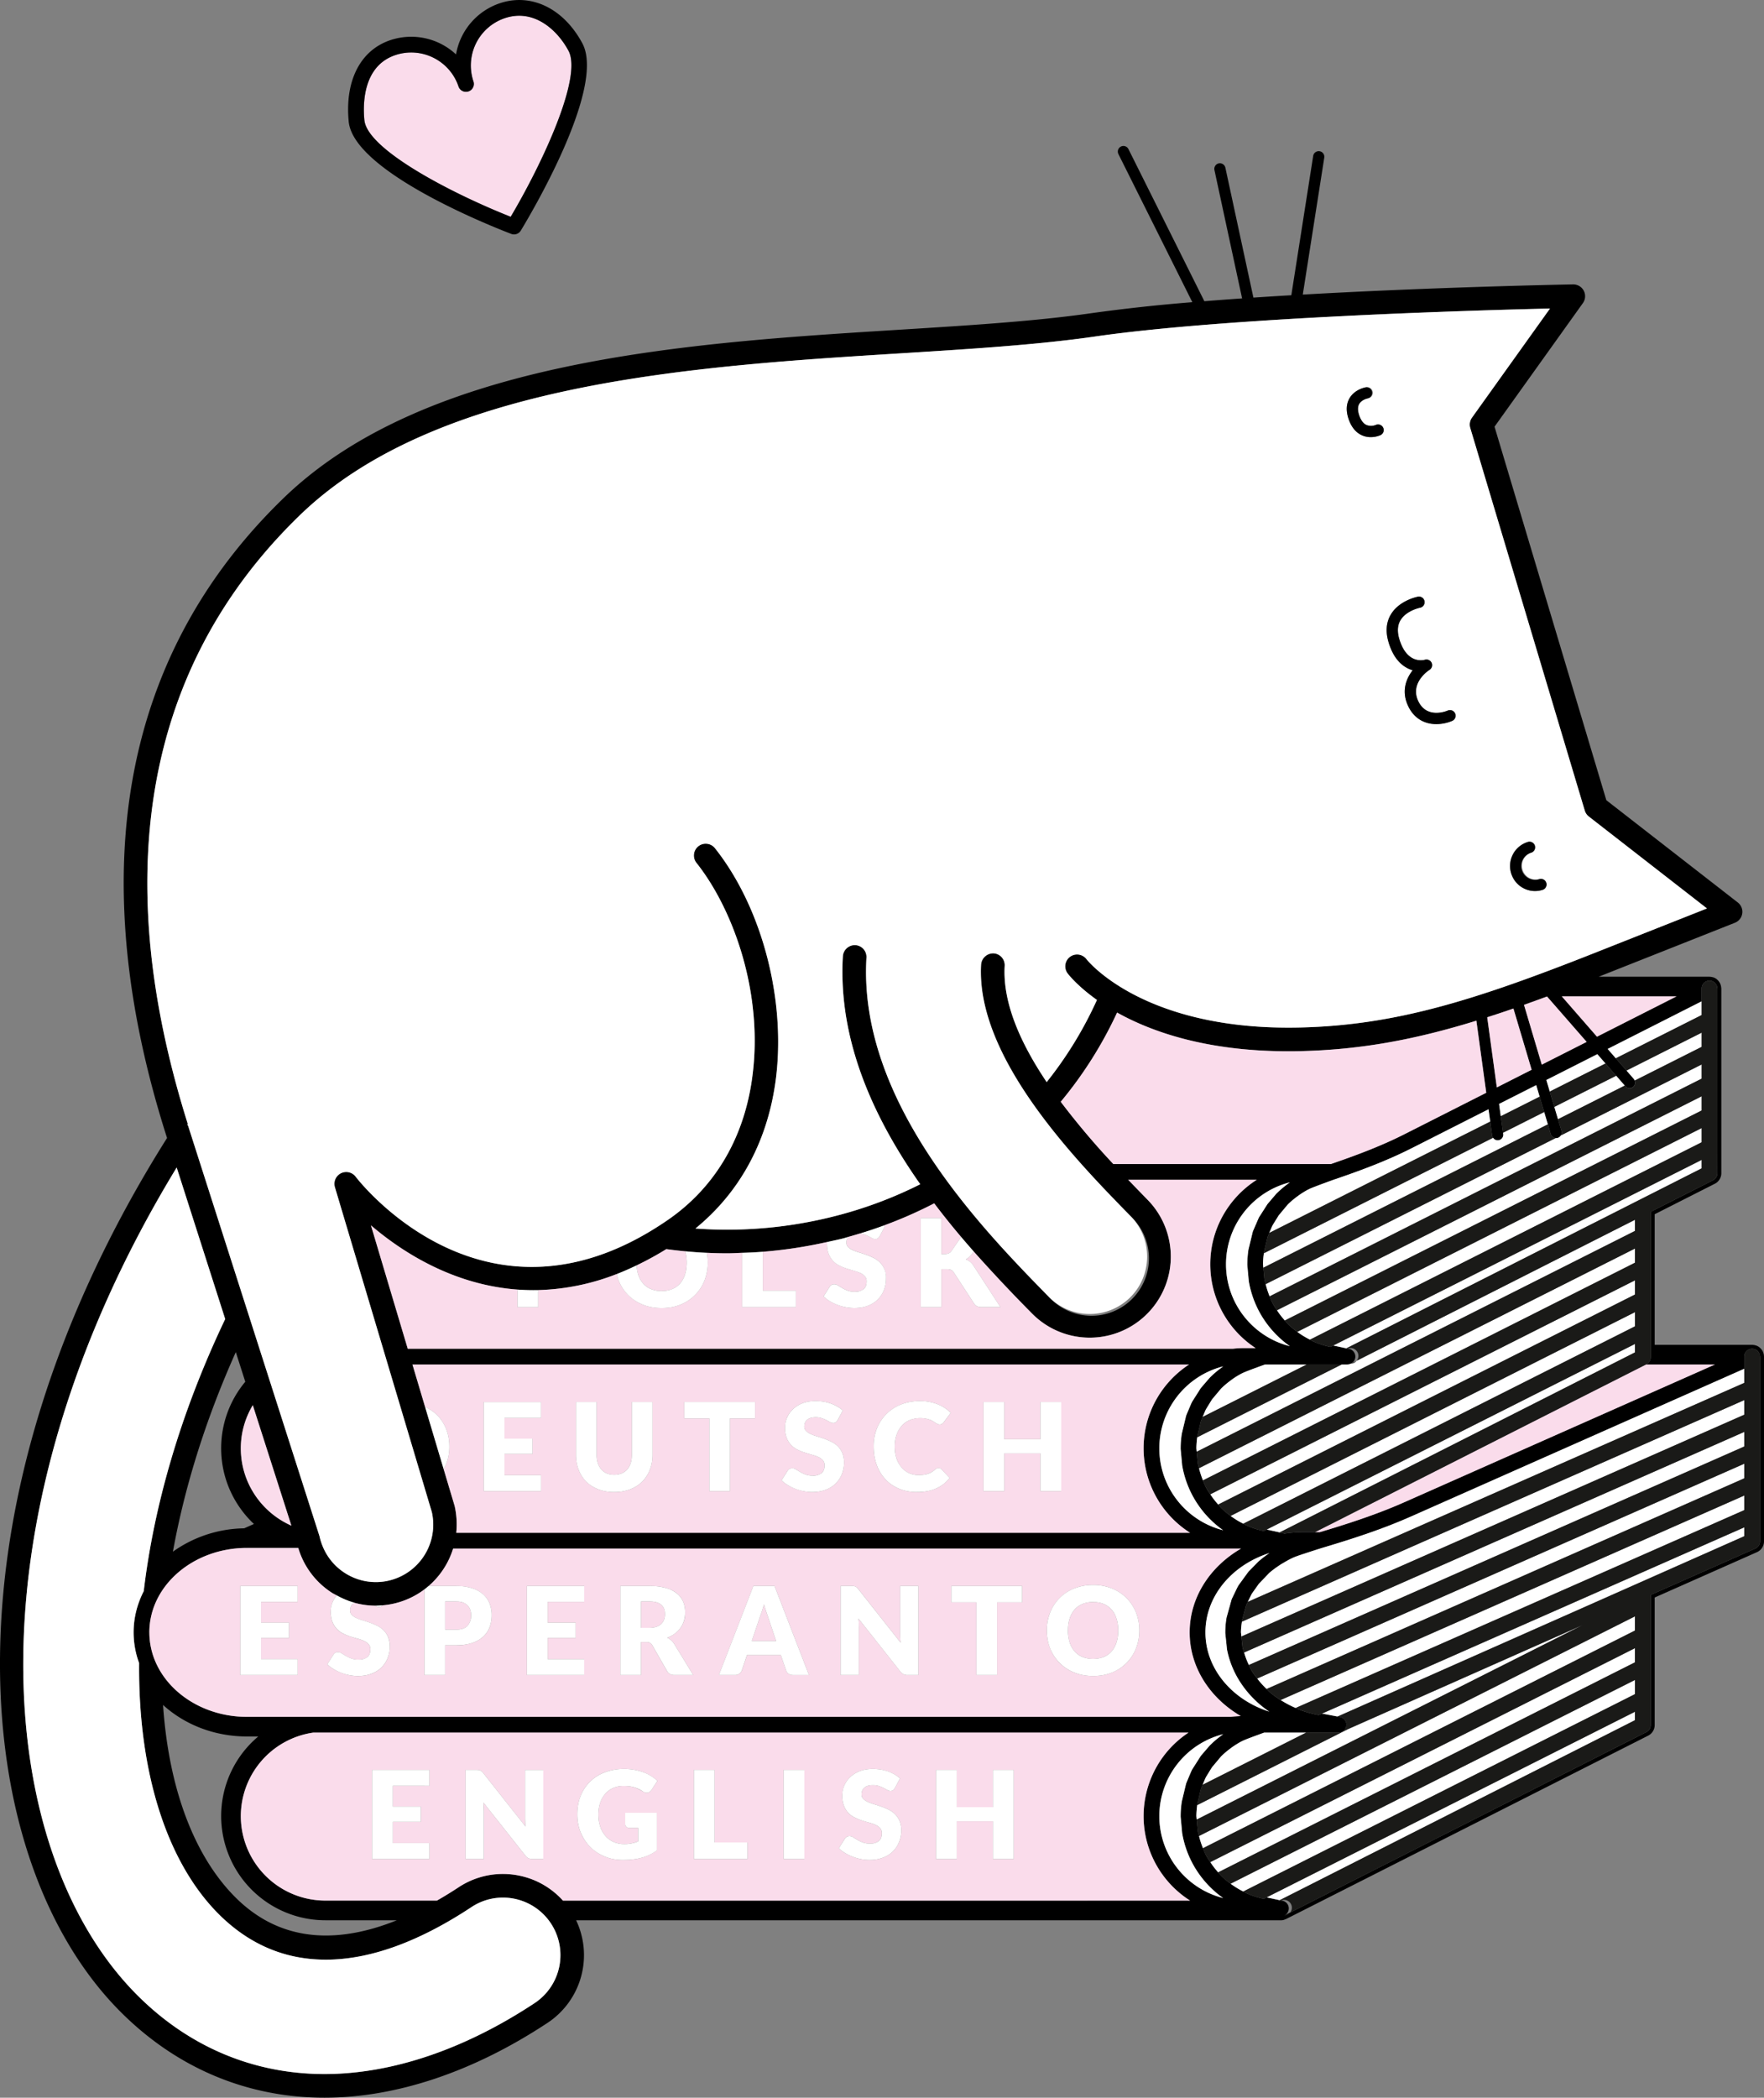
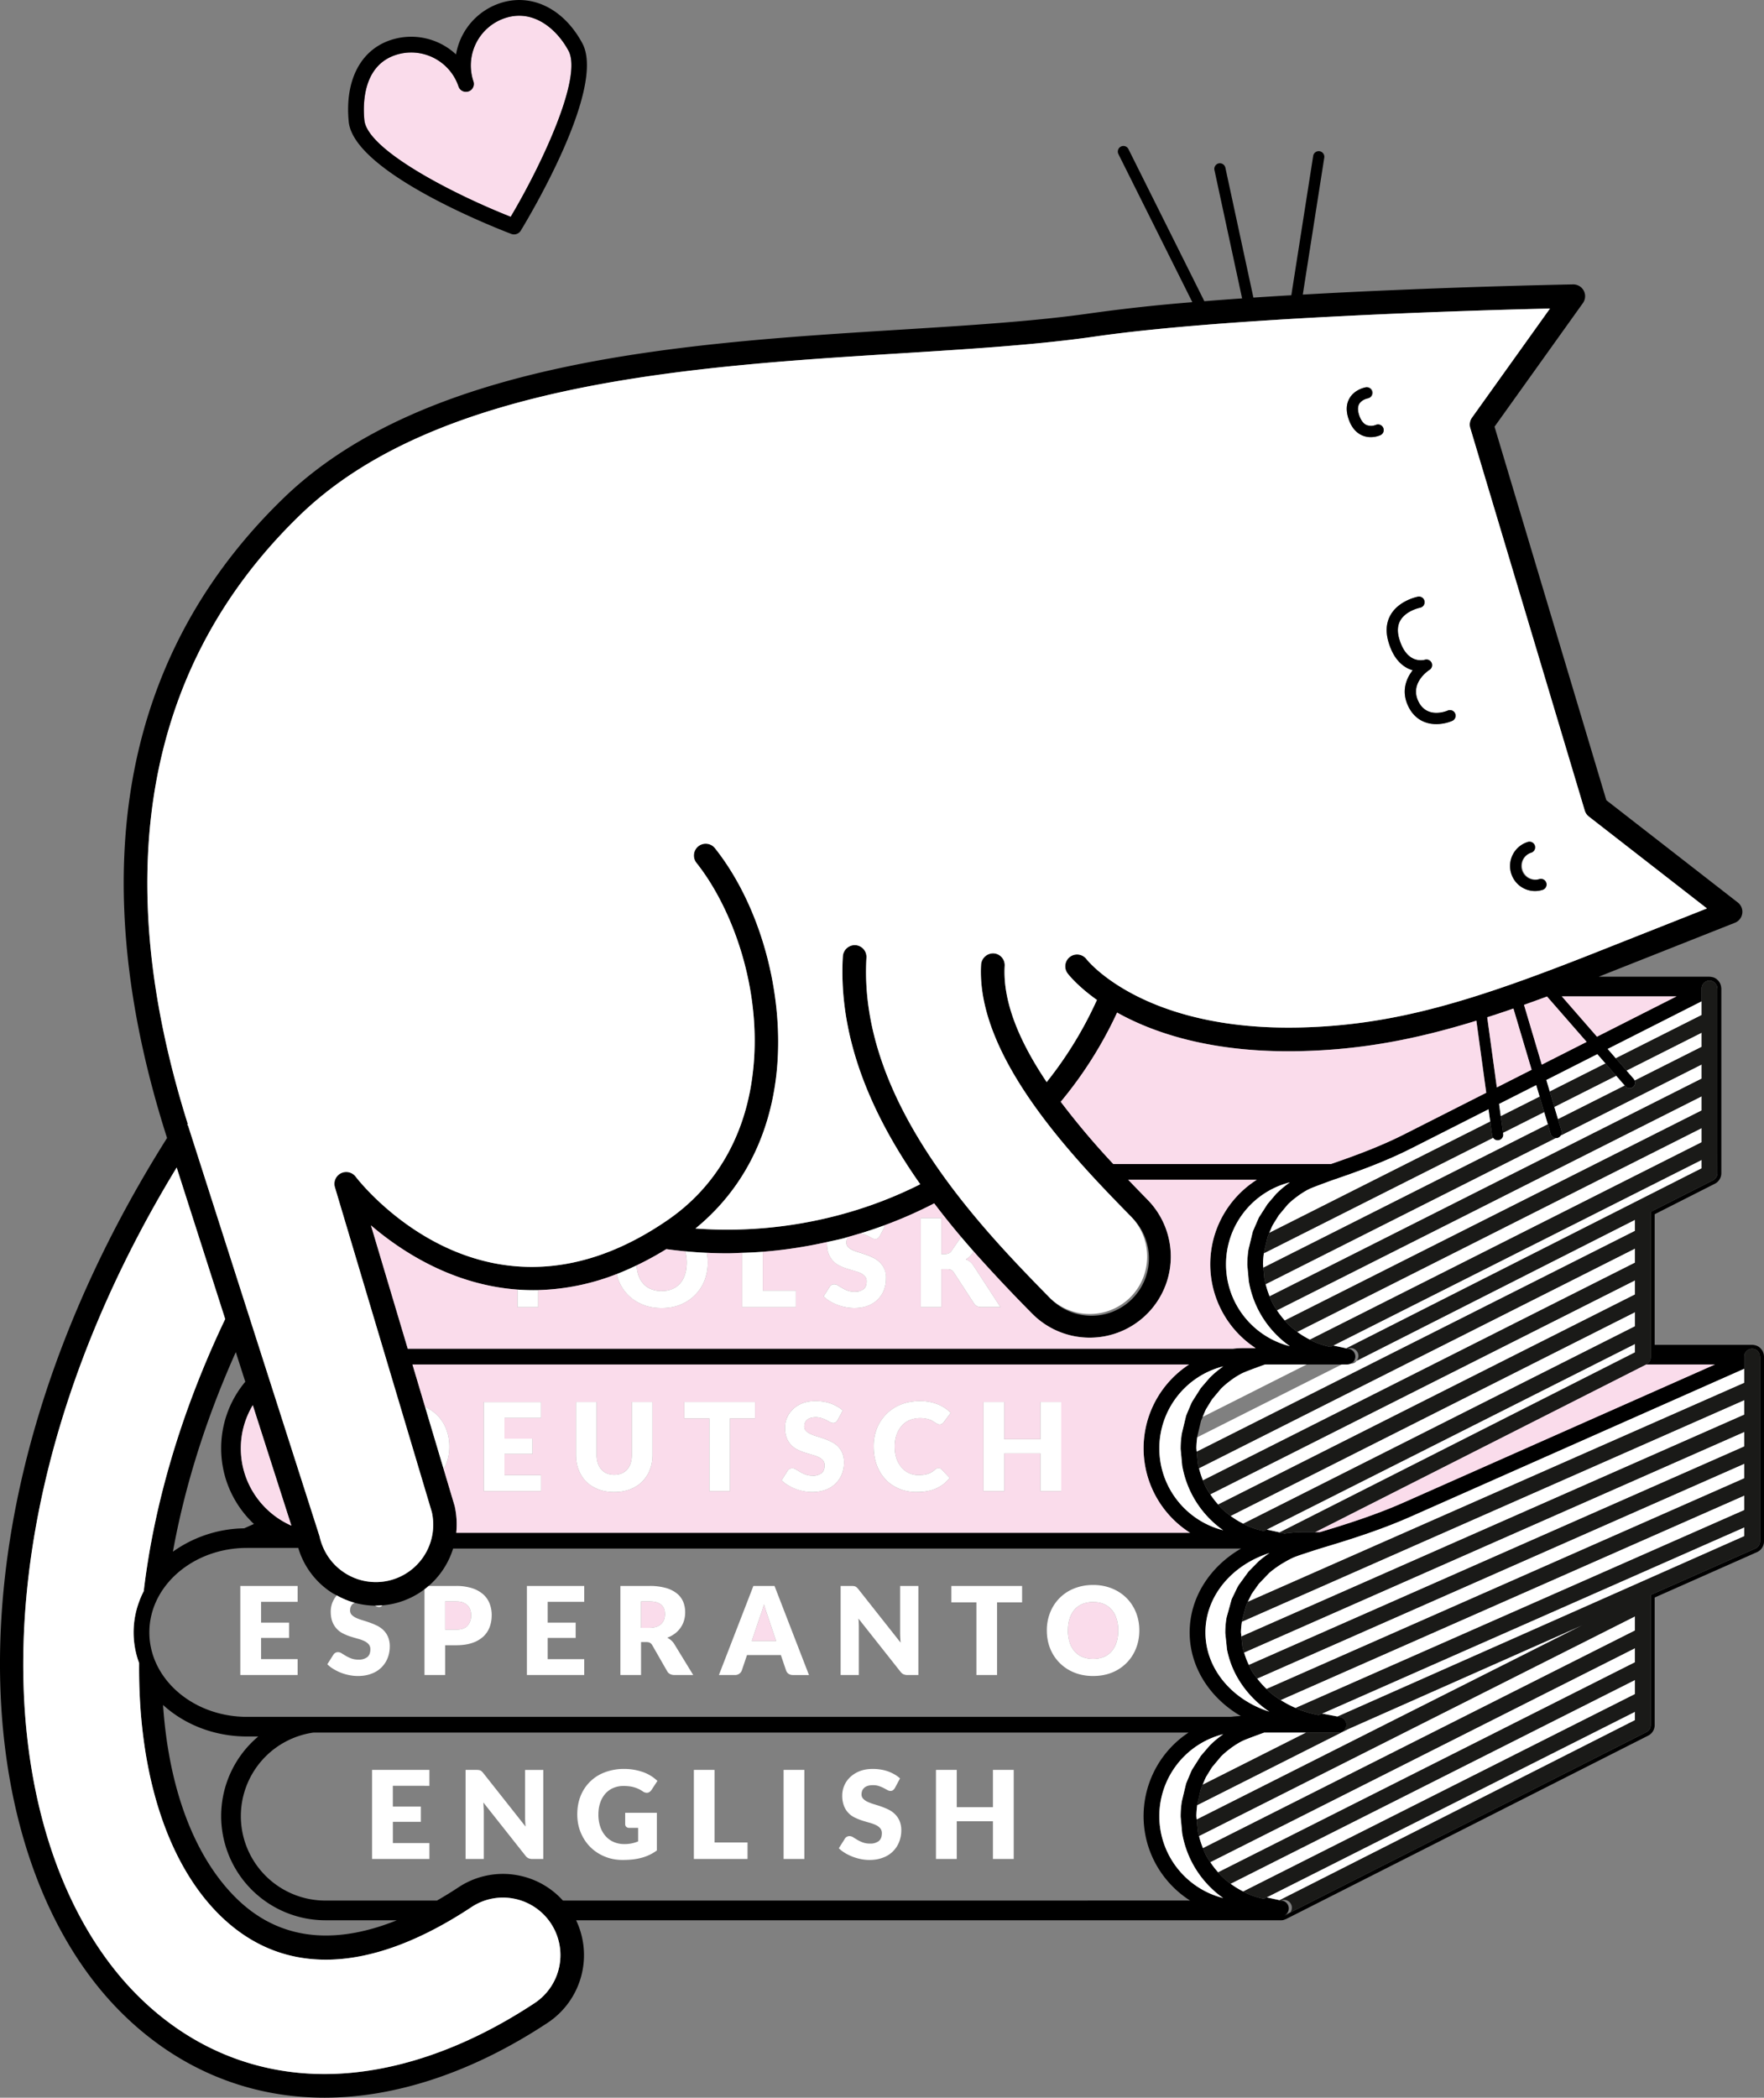
<svg xmlns="http://www.w3.org/2000/svg" height="66.574" width="56.009" viewBox="0 0 56.009 66.574">
  <rect x="0" y="0" width="56.009" height="66.574" fill="#808080" stroke="none" />
  <path d="M55.735 49.145l-3.323 1.472v4.131a.25.25 0 01-.137.223l-11.496 5.82c-.002.002-.005.002-.007.003a.248.248 0 00-.106-.475l-.054-.003.02-.01-.414-.09-.093.047a2.71 2.71 0 01-.552-.179c-.034-.015-.063-.038-.097-.054a2.646 2.646 0 01-.402-.247 2.565 2.565 0 01-.28-.23c-.043-.04-.077-.087-.116-.13a2.751 2.751 0 01-.25-.325c-.046-.071-.095-.14-.135-.216-.038-.073-.066-.15-.097-.227a2.651 2.651 0 01-.126-.386c-.012-.052-.031-.105-.04-.157l-.034-.365-.01-.109c0-.105.01-.218.025-.333l.003-.037.119-.502.053-.124.083-.198.017-.039.006-.01.145-.235.047-.074.001-.002.284-.34.002-.001c.077-.078.166-.154.277-.238l.002-.002.063-.047a2.67 2.67 0 01.298-.185l.006-.004.024-.012.032-.015c.014-.007.047-.02.086-.036.14-.056.4-.152.582-.217H42.5a.25.25 0 000-.5l-.049-.002.018-.008-.494-.094-.106.047c-.22-.04-.435-.1-.644-.183-.03-.011-.057-.03-.087-.042a3.191 3.191 0 01-.478-.252 3.015 3.015 0 01-.338-.242c-.04-.034-.07-.073-.107-.108a2.778 2.778 0 01-.298-.332c-.058-.077-.119-.152-.168-.234-.038-.063-.064-.13-.096-.196a2.457 2.457 0 01-.152-.396c-.016-.056-.038-.112-.05-.168l-.036-.34-.014-.131c0-.102.012-.211.028-.323.002-.013.001-.026.003-.04l.136-.498.052-.109.103-.213.018-.037.008-.01.22-.311.328-.343c.082-.072.18-.145.295-.223l.025-.018.074-.048.048-.026c.103-.062.204-.12.298-.163l.009-.004.044-.019.018-.007c.018-.008.055-.021.1-.037.21-.074.66-.217.81-.263.847-.253 1.838-.566 2.77-.98l10.595-4.695v-.384a.25.25 0 01.25-.25.25.25 0 01.091.018l-.003-.002.005.002a.242.242 0 01.074.048l-.003-.003.009.007c.02.02.035.043.047.067l.008.011v.002c.011.024.015.05.017.077v-.001l.005.021v5.864a.25.25 0 01-.149.229M54.345 31.133c.004.002.01.001.014.003-.005-.002-.01-.001-.014-.003m.047 6.324l-1.98 1.002v4.616a.25.25 0 01-.137.223l-.013.006h2.19l-9.866 4.374c-.894.396-1.853.701-2.678.947h-.536c-.204 0-.402.019-.597.048a.246.246 0 00-.109-.027l-.054-.003.02-.01-.414-.09-.093.046a2.667 2.667 0 01-.552-.178c-.034-.015-.063-.038-.097-.054a2.675 2.675 0 01-.402-.247 2.606 2.606 0 01-.28-.23c-.043-.04-.077-.088-.116-.131a2.719 2.719 0 01-.25-.324c-.046-.071-.095-.14-.135-.216-.038-.073-.066-.15-.097-.227a2.655 2.655 0 01-.126-.386c-.012-.052-.031-.105-.04-.157l-.034-.365-.01-.109c0-.105.01-.218.025-.333l.003-.037.119-.502.053-.124.083-.199.017-.038.006-.01.183-.296.01-.014.284-.34.002-.003c.077-.077.166-.153.277-.238h.002l.063-.048c.101-.073.204-.136.298-.186l.006-.003.024-.012.032-.015.086-.036c.147-.06.433-.164.607-.227h2.619a.249.249 0 00-.002-.5l-.054-.002.02-.01-.414-.09-.093.046a2.717 2.717 0 01-.552-.178c-.034-.016-.064-.038-.097-.054a2.643 2.643 0 01-.403-.247 2.65 2.65 0 01-.28-.23c-.042-.04-.076-.088-.115-.131a2.719 2.719 0 01-.25-.325c-.046-.07-.096-.14-.135-.215-.039-.073-.066-.15-.098-.227a2.651 2.651 0 01-.125-.386c-.012-.053-.032-.105-.04-.157l-.035-.365-.01-.11c0-.105.01-.217.026-.333.001-.012 0-.023.002-.036l.12-.502.052-.125.084-.199.017-.037.006-.01.192-.31.286-.343c.078-.077.17-.155.277-.238l.066-.048a2.67 2.67 0 01.297-.186l.007-.003.055-.027.086-.036c.178-.071.559-.21.697-.259l.006-.001.001-.001c.744-.253 1.613-.568 2.43-.982h.001l2.452-1.242.054.39.06.44a.167.167 0 00.03.074.175.175 0 00.17.079.178.178 0 00.153-.2l-.005-.039-.072-.523-.054-.391 1.178-.596.109.366.144.487.117.39.092.312a.176.176 0 00.157.123c.005 0 .009.004.013.004a.178.178 0 00.152-.087.177.177 0 00.02-.142l-.112-.372-.116-.39-.145-.488-.109-.366 1.619-.82.259.296.339.389.273.312.02.023a.177.177 0 00.297-.183.178.178 0 00-.029-.05l-.233-.268-.34-.389-.258-.296 2.984-1.511v-.407a.25.25 0 01.25-.25c.064 0 .122.026.166.066l-.008-.008c.004.002.006.006.01.01a.26.26 0 01.052.069l-.004-.008.007.008.002.007a.243.243 0 01.02.083v-.01l.003.024.002.009v5.862a.25.25 0 01-.137.223M38.443 59.91c.123.12.254.23.394.327a2.686 2.686 0 01-2.027-2.6c0-1.254.865-2.31 2.03-2.601a.82.82 0 00-.022.016l-.07.052c-.132.1-.237.19-.343.298l-.262.305a.854.854 0 00-.022.028l-.268.42-.023.047-.015.032-.142.337-.014.036-.136.569c-.025.173-.037.32-.036.484l.048.516a3.162 3.162 0 00.908 1.734m10.51-26.122l-.564-1.898c.239-.085.483-.173.73-.265l1.259 1.441zm-.9-1.781l.578 1.944-1.105.559-.305-2.226c.272-.087.549-.179.832-.277M39.967 41.6a3.199 3.199 0 00.987 1.124 2.686 2.686 0 01-2.027-2.6c0-1.254.865-2.31 2.03-2.601a.82.82 0 00-.022.015l-.07.053a3.05 3.05 0 00-.344.297l-.277.325-.274.428-.18.416a1.127 1.127 0 00-.014.037l-.137.568a3.24 3.24 0 00-.036.484l.048.517c.057.33.163.645.316.937m-1.524 6.638c.123.12.254.23.394.327a2.685 2.685 0 01-2.027-2.6c0-1.254.865-2.31 2.03-2.601l-.022.015-.07.053c-.132.1-.237.19-.343.298l-.262.304a.956.956 0 00-.023.03l-.267.42-.023.046-.015.032-.142.336-.014.038-.136.567c-.025.173-.037.32-.036.485l.048.516a3.164 3.164 0 00.908 1.734m-18.86-7.804a10.033 10.033 0 001.573-.791 14.072 14.072 0 001.288.118c.215.01.43.016.646.016.158 0 .317-.01.475-.016.219-.007.437-.017.656-.034a14.596 14.596 0 002.042-.309c.176-.04.353-.074.529-.12.049-.014.096-.03.144-.043a13.96 13.96 0 002.726-1.064 24.91 24.91 0 001.254 1.527 50.931 50.931 0 001.846 1.961 2.56 2.56 0 001.837.773 2.573 2.573 0 001.842-4.372c-.19-.194-.4-.408-.619-.637h4.08a3.177 3.177 0 00-1.475 2.68 3.18 3.18 0 001.442 2.661h-.378a3.2 3.2 0 00-.351.02H12.946l-1.168-3.915c.987.843 2.604 1.889 4.655 2.038.214.016.432.022.655.017a7.345 7.345 0 002.495-.51M14.437 47.8l-.352-1.179-.588-1.97-.401-1.346h24.656a3.179 3.179 0 00-1.442 2.661c0 1.126.59 2.116 1.476 2.68h-23.3c.028-.275.015-.56-.05-.846M7.84 49.125h1.63a2.551 2.551 0 001.082 1.432c.046.029.094.05.14.076.183.1.372.18.57.235.21.056.426.088.645.09h.02c.07 0 .141-.005.212-.01a2.58 2.58 0 00.353-.052 2.577 2.577 0 001.895-1.75h25.018c-.981.568-1.632 1.548-1.632 2.66 0 1.11.647 2.087 1.624 2.656a3.134 3.134 0 00-.317.025H7.84c-1.708 0-3.098-1.203-3.098-2.681s1.39-2.68 3.098-2.68m-.818-3.161c0 .946.401 1.798 1.04 2.401l-.31.138a3.995 3.995 0 00-2.262.741c.363-2.005 1.016-4.144 1.997-6.333l.301.94a3.289 3.289 0 00-.766 2.113m2.23 2.454a2.683 2.683 0 01-1.605-2.454c0-.5.14-.968.38-1.37zM5.177 54.11c.677.616 1.62 1 2.663 1h.36a3.3 3.3 0 00-1.178 2.527 3.31 3.31 0 003.305 3.306H12.6c-1.702.684-3.602.811-5.144-.746-1.297-1.309-2.1-3.446-2.279-6.087m37.079-17.168H35.35a24.403 24.403 0 01-1.67-1.976 12.907 12.907 0 001.789-2.831c1.103.615 2.847 1.228 5.434 1.228.133 0 .269-.002.406-.005 1.918-.046 3.628-.367 5.568-.965l.313 2.287L44.584 36c-.777.393-1.61.697-2.328.942m10.976-5.32L50.706 32.9l-1.117-1.279zM17.874 60.318a2.553 2.553 0 00-1.387-.793 2.552 2.552 0 00-1.934.375c-.217.143-.445.283-.679.418h-3.547a2.684 2.684 0 01-2.68-2.681 2.683 2.683 0 012.304-2.651h27.786a3.18 3.18 0 00-1.427 2.651c0 1.126.59 2.116 1.476 2.68zm21.448-7.024c.178.296.405.563.676.795.096.082.197.16.302.232-1.182-.378-2.027-1.363-2.027-2.516 0-1.155.848-2.14 2.033-2.517-.13.088-.242.173-.351.27l-.3.305a.866.866 0 00-.023.026l-.309.425-.024.043-.018.034-.162.336-.015.034-.16.578a2.751 2.751 0 00-.04.492l.055.519c.065.333.187.65.363.944M28.58 11.215c2.248-.14 4.372-.272 6.174-.533 4.173-.604 12.014-.832 14.46-.89l-2.478 3.464a.375.375 0 00-.054.325l3.637 12.145a.37.37 0 00.13.189l3.749 2.916-3.497 1.384-.007.003c-3.862 1.529-6.378 2.318-9.403 2.391-4.976.12-6.767-2.132-6.794-2.168a.375.375 0 00-.598.453c.03.039.313.403.93.84a12.31 12.31 0 01-1.595 2.607c-.816-1.211-1.404-2.5-1.334-3.689a.376.376 0 00-.352-.396.386.386 0 00-.397.352c-.175 2.96 3.03 6.236 4.754 7.996a1.825 1.825 0 11-2.607 2.55c-2.118-2.163-6.058-6.19-5.787-10.762a.375.375 0 00-.353-.397.381.381 0 00-.396.353c-.16 2.698 1.008 5.178 2.457 7.236-.817.412-1.69.744-2.618.988a13.8 13.8 0 01-4.52.416c1.373-1.117 2.247-2.682 2.529-4.569.382-2.562-.382-5.572-1.902-7.491a.375.375 0 10-.588.465c1.165 1.47 2.157 4.179 1.748 6.915-.28 1.876-1.2 3.399-2.658 4.405-5.725 3.95-9.752-1.153-9.92-1.372a.376.376 0 00-.657.335l3.079 10.312a1.821 1.821 0 01-2.758 1.936 1.84 1.84 0 01-.81-1.175l-4.168-13.01c-.006-.02-.02-.036-.03-.055l.018-.01c-.68-2.157-1.159-4.426-1.264-6.692-.235-5.062 1.39-9.314 4.83-12.64 4.357-4.21 12.504-4.719 19.05-5.127M17.493 61.043a1.826 1.826 0 01-.516 2.527c-2.232 1.474-4.54 2.254-6.674 2.254-2.267 0-4.331-.876-5.971-2.532-4.534-4.577-5.473-15.154 1.277-26.239l1.541 4.81c-1.435 3.008-2.269 5.957-2.586 8.635-.205.4-.322.842-.322 1.308 0 .34.062.667.175.975-.03 3.471.882 6.306 2.506 7.945 2.003 2.023 4.784 1.955 8.044-.2a1.807 1.807 0 011.37-.265c.477.098.888.376 1.156.782m38.515-18.001a.317.317 0 00-.007-.056v-.009L56 42.974c-.004-.018-.011-.034-.018-.052l-.004-.017-.001-.002c0-.002-.002-.003-.003-.005a.329.329 0 00-.031-.053.384.384 0 00-.037-.046l-.012-.013-.014-.012-.002-.002-.012-.01-.005-.006a.37.37 0 00-.079-.045l-.008-.003-.01-.004c-.006-.003-.013-.003-.019-.005a.363.363 0 00-.099-.017l-.012-.002h-3.096v-4.144l1.91-.968a.375.375 0 00.206-.334v-5.862l-.002-.017c0-.008-.002-.015-.003-.023a.373.373 0 00-.022-.092c-.002-.007-.004-.014-.008-.021a.325.325 0 00-.037-.063.315.315 0 00-.031-.04l-.02-.018-.015-.015-.01-.008-.005-.005a.367.367 0 00-.074-.042l-.004-.002c-.003-.002-.007-.002-.011-.003l-.012-.006-.02-.003a.376.376 0 00-.084-.014c-.006 0-.011-.003-.017-.003h-3.515l.213-.085 4.107-1.626a.374.374 0 00.092-.645l-4.173-3.245-3.55-11.854 2.806-3.923a.375.375 0 00-.311-.593c-.066.001-4.26.078-8.583.323l.682-4.346a.178.178 0 00-.352-.055l-.694 4.422c-.402.023-.805.049-1.204.075l-.89-4.123a.18.18 0 00-.211-.137.179.179 0 00-.136.212l.878 4.073c-.405.028-.805.058-1.198.09l-2.415-4.837a.178.178 0 00-.318.159l2.351 4.708a55.2 55.2 0 00-3.21.35c-1.774.256-3.882.387-6.114.526-6.67.416-14.97.934-19.525 5.337-3.602 3.481-5.304 7.927-5.058 13.213.112 2.423.625 4.828 1.353 7.1-7.32 11.607-6.318 22.845-1.505 27.704 1.784 1.801 4.033 2.754 6.504 2.754 2.281 0 4.733-.823 7.088-2.379a2.576 2.576 0 00.902-3.251h22.373a.378.378 0 00.087-.01.275.275 0 00.045-.017c.008-.003.015-.004.022-.008l.016-.006 11.496-5.82a.375.375 0 00.206-.335V50.7l3.248-1.44a.376.376 0 00.223-.343v-5.866l-.001-.008" />
  <path fill="#fff" d="M42.852 12.634c.164-.275.48-.336.517-.342a.178.178 0 11.061.35c-.007.002-.193.04-.273.176-.052.088-.052.21-.002.362.055.16.133.264.233.309a.408.408 0 00.296-.003.179.179 0 01.234.091c.04.09 0 .194-.088.234a.793.793 0 01-.306.062.684.684 0 01-.276-.056c-.197-.086-.342-.262-.43-.524-.086-.256-.074-.477.034-.66m1.315 6.859c.269-.44.83-.55.854-.555a.178.178 0 01.067.35c-.004 0-.433.088-.618.392-.097.16-.111.361-.042.597.235.8.754.68.813.663a.178.178 0 01.21.099.178.178 0 01-.065.223c-.026.016-.633.413-.352.995.275.575.906.307.933.295a.178.178 0 11.142.327 1.297 1.297 0 01-.502.102.945.945 0 01-.895-.57c-.222-.461-.074-.863.142-1.138a.907.907 0 01-.182-.074c-.271-.147-.468-.423-.586-.821-.099-.338-.072-.635.081-.885m4.342 7.23a.178.178 0 11.103.34.44.44 0 00.254.841.178.178 0 01.103.341.791.791 0 01-.991-.53.796.796 0 01.53-.992M4.7 28.982c.105 2.266.584 4.534 1.264 6.693l-.019.01c.01.018.024.034.031.054l4.167 13.01c.115.508.4.913.811 1.175a1.812 1.812 0 001.69.14 1.822 1.822 0 001.067-2.076l-3.078-10.312a.375.375 0 01.657-.335c.168.219 4.195 5.323 9.92 1.372 1.458-1.006 2.378-2.53 2.658-4.405.41-2.736-.583-5.444-1.748-6.915a.375.375 0 11.588-.465c1.52 1.919 2.285 4.93 1.902 7.491-.282 1.887-1.156 3.452-2.529 4.57 1.49.11 3.022-.024 4.52-.417a13.35 13.35 0 002.618-.988c-1.449-2.058-2.617-4.538-2.457-7.237a.381.381 0 01.397-.352c.207.013.364.19.352.397-.272 4.572 3.67 8.6 5.787 10.763a1.826 1.826 0 002.579.028c.718-.703.73-1.86.028-2.579-1.723-1.76-4.929-5.036-4.754-7.996a.385.385 0 01.397-.352c.207.012.364.19.352.396-.07 1.19.519 2.478 1.333 3.69a12.318 12.318 0 001.596-2.607c-.617-.438-.9-.802-.93-.841a.375.375 0 01.598-.453c.027.036 1.818 2.288 6.794 2.168 3.025-.073 5.54-.862 9.403-2.391a.078.078 0 01.007-.003l3.497-1.384-3.75-2.916a.377.377 0 01-.13-.189l-3.636-12.145a.376.376 0 01.054-.325l2.477-3.464c-2.445.058-10.286.286-14.458.89-1.803.26-3.926.393-6.175.533-6.546.408-14.693.916-19.05 5.128-3.44 3.324-5.065 7.577-4.83 12.639" />
  <path fill="#fadceb" d="M11.57 3.811c.09.946 2.818 2.347 4.646 3.07.99-1.67 2.286-4.428 1.834-5.27C17.69.94 16.944.267 16.027.576a1.586 1.586 0 00-.995 2.007.247.247 0 01-.157.317.25.25 0 01-.316-.157 1.587 1.587 0 00-2.007-.995c-1.033.348-1.032 1.558-.983 2.062" />
  <path d="M13.056 1.666c.661 0 1.28.418 1.502 1.078a.25.25 0 10.474-.16 1.586 1.586 0 01.995-2.007C16.944.268 17.69.94 18.05 1.61c.453.843-.845 3.602-1.835 5.27-1.827-.722-4.555-2.123-4.646-3.069-.049-.504-.05-1.714.983-2.062.167-.056.337-.083.504-.083m3.176 5.757a.25.25 0 00.303-.103c.28-.46 2.713-4.534 1.955-5.946-.595-1.109-1.625-1.606-2.623-1.27a2.087 2.087 0 00-1.388 1.623 2.085 2.085 0 00-2.087-.452c-.952.321-1.445 1.288-1.32 2.584.154 1.607 4.648 3.369 5.16 3.564" />
  <path fill="#fff" d="M45.968 57.604l5.944-3.01v-.268l-11.694 5.89.414.09zm-4.497-2.617h-1.33c-.182.065-.442.161-.582.217-.028.013-.058.023-.086.036l-.031.016-.024.01a2.985 2.985 0 00-.305.19l-.063.047a2.64 2.64 0 00-.279.24l-.001.001-.285.34c-.019.026-.03.05-.048.076l-.145.236-.023.047-.083.199zm8.769-3.407l-7.444 3.3-4.783 2.409-.002.016a2.655 2.655 0 00-.025.333l.01.109zm1.672.168v-.45L38.07 58.269c.032.13.074.259.126.387zm0 1.009v-.45l-13.483 6.79c.075.115.158.223.25.325zm0 1.01v-.45l-12.839 6.466c.127.094.26.176.403.247z" />
  <path d="M51.912 54.594l-5.944 3.01 5.945-3.01v-.268z" />
  <path d="M38.484 56.086l-.047.074c.018-.025.03-.05.048-.076zm.934-.819l-.008.004a2.7 2.7 0 00.008-.004m-1.132 1.138l-.017.038.023-.047zm1.186-1.165h.001c.028-.013.058-.023.086-.036l-.086.036-.031.015.03-.014m-.701.501c.077-.077.166-.153.279-.239l-.002.002c-.111.084-.2.16-.277.237l-.002.002s.002 0 .002-.002m1.896 5.077" fill="#1a1a18" />
-   <path fill="#fadceb" d="M17.25 58.998h-.341a.315.315 0 01-.128-.023.27.27 0 01-.101-.086l-1.333-1.684.01.145c.002.047.004.091.004.133v1.515h-.579v-2.827h.345c.029 0 .053.001.073.004a.167.167 0 01.097.044.53.53 0 01.048.053l1.342 1.698a3.74 3.74 0 01-.015-.303v-1.496h.578zm9.577-.648a.172.172 0 01.144-.078.23.23 0 01.118.037l.133.082c.05.03.107.057.172.081a.64.64 0 00.229.037.43.43 0 00.277-.079c.066-.052.1-.135.1-.249a.236.236 0 00-.055-.16.418.418 0 00-.143-.103 1.286 1.286 0 00-.2-.072 6.567 6.567 0 01-.231-.07 1.753 1.753 0 01-.231-.092.674.674 0 01-.343-.37.89.89 0 01.01-.644.8.8 0 01.187-.27.927.927 0 01.305-.19c.12-.046.258-.07.413-.07.087 0 .171.007.253.02a1.352 1.352 0 01.44.156.94.94 0 01.172.125l-.163.304a.24.24 0 01-.06.07.14.14 0 01-.083.023.202.202 0 01-.096-.027c-.034-.02-.073-.04-.116-.064a1.01 1.01 0 00-.149-.063.597.597 0 00-.19-.028c-.123 0-.215.026-.275.079a.269.269 0 00-.09.212c0 .057.018.104.055.142.036.037.083.07.142.097.059.027.127.052.202.075.075.022.153.047.232.075.078.028.156.06.232.098a.769.769 0 01.201.144.65.65 0 01.143.212.755.755 0 01.055.302c0 .13-.023.253-.069.367a.862.862 0 01-.515.497c-.126.049-.27.073-.43.073-.087 0-.177-.01-.268-.027a1.632 1.632 0 01-.506-.194 1.015 1.015 0 01-.195-.151zm-1.947-2.18h.66v2.828h-.66zm-11.518 1.165v.486h-.889v.673h1.16v.504h-1.82v-2.827h1.82v.505h-1.16v.66zm5.7.648a.855.855 0 00.172.295c.073.08.16.142.26.184.1.042.21.063.329.063a1.12 1.12 0 00.438-.086v-.428h-.279a.135.135 0 01-.097-.034.109.109 0 01-.035-.083v-.36h1.005v1.192a1.482 1.482 0 01-.476.231 1.884 1.884 0 01-.283.055c-.1.011-.208.017-.324.017-.207 0-.398-.037-.574-.11a1.388 1.388 0 01-.76-.76 1.49 1.49 0 01-.109-.575c0-.211.035-.405.105-.582a1.312 1.312 0 01.771-.756c.184-.07.39-.106.618-.106a1.796 1.796 0 01.618.109 1.336 1.336 0 01.433.272l-.19.288a.208.208 0 01-.065.065.157.157 0 01-.082.023.226.226 0 01-.12-.039 2.306 2.306 0 00-.146-.08.936.936 0 00-.293-.087 1.509 1.509 0 00-.178-.01.818.818 0 00-.332.065.718.718 0 00-.252.184.834.834 0 00-.16.284c-.037.11-.056.234-.056.37 0 .15.021.283.063.4m4.672.49v.524H22.03v-2.827h.656v2.303zm8.452.524h-.66v-1.195h-1.149v1.195h-.66v-2.827h.66v1.182h1.149V56.17h.66zm4.123-1.36a3.18 3.18 0 011.427-2.651H9.951a2.683 2.683 0 00-2.305 2.651 2.684 2.684 0 002.681 2.68h3.547c.235-.134.462-.274.68-.417a2.55 2.55 0 011.933-.374c.543.11 1.022.389 1.387.792h19.912a3.178 3.178 0 01-1.476-2.68" />
  <path fill="#fff" d="M55.384 43.887v-.448l-10.596 4.696c-.93.412-1.922.726-2.77.979-.15.046-.599.19-.81.263-.032.013-.067.023-.098.037h-.001l-.015.007h-.003l-.044.02a3.23 3.23 0 00-.307.166l-.048.026-.073.048-.026.018a2.97 2.97 0 00-.295.223l-.328.343-.22.31-.026.048-.103.213zm0 1.01v-.463l-15.952 7.032-.002.017a2.325 2.325 0 00-.028.323l.014.13zm0 2.019v-.463L39.918 53.27c.09.117.188.228.298.332zm0-1.01v-.462l-15.882 7c.038.134.088.266.152.397zm0 2.019v-.463l-14.722 6.49c.15.097.308.181.477.253zm0 .828v-.281l-13.408 5.911.495.094z" />
  <path d="M40.618 49.681l-.025.018.026-.018zm.49-.267l-.017.008.003-.002.014-.006m-.061.026l-.009.004a3.203 3.203 0 00.009-.004m.063-.026c.031-.014.066-.024.099-.037a1.766 1.766 0 00-.1.037m-1.367 1.172l-.018.037.026-.048zm16.142-2.498V43.052c0-.007-.004-.014-.005-.021v.001a.248.248 0 00-.016-.077v-.002c-.003-.004-.007-.007-.009-.012v.001a.244.244 0 00-.047-.067l-.009-.007a.244.244 0 00-.072-.044l-.004-.003.003.002a.247.247 0 00-.091-.019.25.25 0 00-.25.25v.833l-15.763 6.95-.052.109-.136.498c-.002.013-.001.026-.003.04l.002-.018 15.952-7.032v.463l-15.968 7.04.037.34c.01.056.033.112.049.168l15.882-7.002v.463l-15.73 6.935c.032.066.058.133.096.196.05.082.11.157.168.234l15.466-6.818v.463l-15.168 6.687c.036.035.068.074.107.108.105.09.221.166.339.242l14.722-6.49v.462l-14.245 6.28c.03.013.056.03.087.042.209.082.424.143.644.182l.106-.046 13.408-5.911v.281L42.47 54.477l-.019.008.048.002a.25.25 0 110 .5h-1.028l-3.286 1.655-.053.124-.12.502c-.001.013 0 .024-.002.037l.002-.017 4.783-2.409 7.444-3.3-12.244 6.168.034.365c.009.052.027.105.04.157l13.842-6.971v.45l-13.716 6.908c.031.076.059.153.097.226.04.076.09.145.136.216l13.483-6.79v.449l-13.234 6.665c.04.044.073.091.115.132.087.085.183.157.28.229l12.84-6.467v.45L39.475 60.03c.034.016.063.039.097.054.18.08.364.14.552.179l.093-.047 11.694-5.89v.268l-5.944 3.01-5.336 2.702-.02.01.054.003a.249.249 0 11.105.475c.003-.001.006 0 .009-.002l11.495-5.821a.25.25 0 00.137-.223v-4.131l3.323-1.472a.25.25 0 00.149-.23z" fill="#1a1a18" />
  <path fill="#fadceb" d="M41.754 48.625h.154c.825-.246 1.784-.551 2.677-.948l9.868-4.373h-2.19zm-26.798 2.632a.51.51 0 00-.029-.177.36.36 0 00-.237-.225.667.667 0 00-.215-.031h-.341v.896h.341c.17 0 .294-.04.37-.122a.486.486 0 00.111-.341" />
-   <path fill="#fadceb" d="M16.73 50.333h1.82v.504h-1.16v.66h.888v.485h-.888v.673h1.16v.505h-1.82zm2.968 0h.92c.204 0 .379.021.523.063.144.042.262.1.353.176a.665.665 0 01.199.265.877.877 0 01.062.334.804.804 0 01-.325.671.942.942 0 01-.244.135.608.608 0 01.123.081.47.47 0 01.1.118l.602.984h-.594c-.11 0-.189-.041-.237-.124l-.47-.821a.197.197 0 00-.072-.078.244.244 0 00-.117-.023h-.167v1.046h-.656zm5.988 2.827h-.509a.234.234 0 01-.14-.04.207.207 0 01-.077-.102l-.167-.493H23.72l-.167.493a.22.22 0 01-.076.098.217.217 0 01-.138.044h-.512l1.095-2.827h.67zm3.473 0h-.341a.315.315 0 01-.129-.023.276.276 0 01-.1-.086l-1.333-1.684.01.145.003.133v1.515h-.578v-2.827h.345c.029 0 .052.001.072.004.02.003.037.007.052.014a.252.252 0 01.094.083l1.342 1.698a3.256 3.256 0 01-.015-.303v-1.496h.578zm3.294-2.827v.52h-.795v2.307h-.656v-2.307h-.795v-.52zm3.616 1.983c-.07.176-.17.329-.297.459-.129.13-.283.232-.463.305-.18.074-.38.111-.6.111-.22 0-.421-.037-.602-.11a1.374 1.374 0 01-.465-.306 1.362 1.362 0 01-.298-.46 1.518 1.518 0 01-.106-.57c0-.204.035-.394.106-.57a1.354 1.354 0 01.763-.762c.18-.074.382-.111.601-.111.22 0 .42.037.6.112.181.074.335.176.464.305.128.13.227.282.297.458.071.176.106.366.106.568 0 .205-.035.395-.106.57M7.63 50.334h1.82v.504H8.29v.66h.89v.485h-.89v.673h1.16v.505H7.63zm-2.887 1.473c0 1.478 1.39 2.68 3.099 2.68H39.08c.104-.013.21-.02.317-.024-.977-.57-1.624-1.547-1.624-2.656 0-1.112.65-2.092 1.632-2.66H14.387c-.141.46-.41.87-.776 1.187h.864c.2 0 .37.024.513.07a.978.978 0 01.353.196c.093.083.162.18.206.293a.999.999 0 01.065.365c0 .14-.022.27-.067.388a.78.78 0 01-.208.302.982.982 0 01-.354.197 1.601 1.601 0 01-.508.071h-.341v.945h-.656v-2.72a2.553 2.553 0 01-1.339.507c-.009.01-.017.024-.026.03a.137.137 0 01-.083.023.2.2 0 01-.096-.028l-.027-.014a2.54 2.54 0 01-.646-.09c-.019.01-.041.016-.056.029a.267.267 0 00-.09.212c0 .057.018.105.054.142.036.037.084.07.143.097.058.027.126.052.201.074.076.023.153.048.232.076.08.028.156.06.232.098a.77.77 0 01.202.144.672.672 0 01.197.514c0 .13-.023.253-.068.367a.863.863 0 01-.515.498c-.127.048-.27.072-.43.072-.088 0-.177-.009-.269-.027a1.653 1.653 0 01-.505-.194 1.032 1.032 0 01-.196-.151l.194-.307a.17.17 0 01.144-.078c.038 0 .077.013.117.037l.134.082c.05.03.107.057.171.081a.641.641 0 00.23.037c.119 0 .21-.026.277-.078.066-.053.099-.136.099-.25a.236.236 0 00-.054-.16.422.422 0 00-.143-.104 1.291 1.291 0 00-.201-.071 5.896 5.896 0 01-.23-.07 1.685 1.685 0 01-.232-.092.68.68 0 01-.344-.37.893.893 0 01.01-.644.776.776 0 01.128-.2c-.047-.025-.095-.046-.141-.075a2.552 2.552 0 01-1.082-1.432H7.84c-1.708 0-3.098 1.203-3.098 2.681" />
  <path fill="#fadceb" d="M20.846 51.628a.41.41 0 00.154-.094c.04-.04.07-.087.087-.14a.54.54 0 00.028-.174.364.364 0 00-.122-.291c-.08-.07-.206-.105-.375-.105h-.264v.838h.264a.677.677 0 00.228-.034m3.477-.497a4.655 4.655 0 01-.067-.216 3.954 3.954 0 01-.126.394l-.26.77h.772l-.26-.774-.06-.174m10.971-.047a.673.673 0 00-.249-.179.853.853 0 00-.336-.062c-.127 0-.24.02-.338.062a.67.67 0 00-.25.179.792.792 0 00-.157.284 1.227 1.227 0 00-.054.377c0 .142.018.268.054.38a.793.793 0 00.157.284.66.66 0 00.25.177.874.874 0 00.338.062c.126 0 .238-.02.336-.062.098-.04.182-.1.25-.177a.797.797 0 00.155-.284c.037-.112.055-.238.055-.38 0-.14-.018-.265-.055-.377a.796.796 0 00-.156-.284" />
  <path fill="#fff" d="M51.912 39.065v-.353l-9.016 4.566-.008.001a.249.249 0 01-.103.025h-.184l-4.588 2.311-.002.017a2.648 2.648 0 00-.025.333l.01.109zm0 1.009v-.45L38.07 46.596c.032.13.074.259.126.387zm-10.422 3.23h-1.324c-.174.063-.46.168-.608.227-.028.013-.058.022-.085.036l-.031.015-.024.012a2.526 2.526 0 00-.305.189l-.063.047a2.671 2.671 0 00-.279.239l-.002.002-.285.34-.009.015-.182.297-.024.047-.083.198zm4.478 2.627l5.944-3.01v-.268l-11.694 5.89.414.09zm5.944-3.838v-.45L39.073 48.11c.127.094.26.176.403.247zm0-1.009v-.45l-13.483 6.79c.075.115.158.223.25.325z" />
  <path d="M51.912 42.921l-5.944 3.01 5.945-3.01v-.268z" />
  <path d="M38.484 44.412l-.009.014.01-.014zm.934-.818l-.008.003a2.654 2.654 0 00.008-.003m-1.132 1.138l-.017.038.023-.047zm1.186-1.165h.001c.028-.014.057-.023.085-.036-.038.015-.07.03-.085.036l-.031.015.03-.015m-.701.502c.077-.077.166-.153.279-.239l-.002.001c-.111.085-.2.161-.277.238l-.002.002.002-.002" fill="#1a1a18" />
  <path fill="#fadceb" d="M8.026 44.596c-.239.401-.38.868-.38 1.369 0 1.095.662 2.038 1.606 2.454zm7.333-.101h1.82v.504h-1.16v.66h.888v.485h-.888v.673h1.16v.505h-1.82zm18.336 2.827h-.66v-1.196h-1.149v1.196h-.66v-2.827h.66v1.182h1.149v-1.182h.66zm-11.968-2.307v-.52h2.247v.52h-.796v2.307h-.655v-2.307zm3.79 2.31a1.632 1.632 0 01-.505-.193 1.029 1.029 0 01-.196-.152l.194-.306a.172.172 0 01.144-.078c.038 0 .077.013.117.037.04.025.084.052.134.081.05.03.107.058.172.082a.64.64 0 00.228.037c.12 0 .212-.027.278-.079.066-.052.099-.135.099-.25a.235.235 0 00-.055-.16.418.418 0 00-.142-.103 1.286 1.286 0 00-.201-.072 5.91 5.91 0 01-.231-.069 1.703 1.703 0 01-.23-.093.674.674 0 01-.343-.37.893.893 0 01.008-.643.803.803 0 01.189-.27.932.932 0 01.304-.19c.12-.047.259-.07.413-.07.087 0 .172.007.254.02a1.29 1.29 0 01.44.155.94.94 0 01.172.126l-.163.304a.243.243 0 01-.06.07.138.138 0 01-.084.023.199.199 0 01-.096-.028l-.116-.063a.974.974 0 00-.148-.063.597.597 0 00-.19-.028c-.124 0-.215.026-.275.078a.267.267 0 00-.09.213c0 .057.017.104.054.142a.46.46 0 00.143.096c.058.028.126.053.201.075.076.023.153.048.232.076.079.028.156.06.232.098a.769.769 0 01.202.144.663.663 0 01.142.212.753.753 0 01.055.302c0 .13-.023.253-.068.366a.862.862 0 01-.516.498 1.177 1.177 0 01-.429.073c-.088 0-.177-.01-.269-.027m4.487-2.638c.069.046.13.097.182.152l-.22.297a.289.289 0 01-.051.05.132.132 0 01-.082.022.141.141 0 01-.065-.016.748.748 0 01-.067-.038 5.973 5.973 0 00-.076-.048.6.6 0 00-.1-.049.811.811 0 00-.312-.053.821.821 0 00-.326.063.718.718 0 00-.254.18.836.836 0 00-.165.285 1.124 1.124 0 00-.059.374c0 .145.02.274.06.387a.85.85 0 00.16.284.678.678 0 00.238.175c.09.04.188.06.291.06.06 0 .114-.003.163-.008a.674.674 0 00.373-.17.237.237 0 01.05-.032.133.133 0 01.103-.004c.015.006.03.016.044.03l.26.274a1.08 1.08 0 01-.427.336 1.495 1.495 0 01-.609.114c-.214 0-.406-.037-.577-.11a1.25 1.25 0 01-.432-.302 1.334 1.334 0 01-.273-.458 1.697 1.697 0 01-.095-.576c0-.21.036-.404.108-.58a1.355 1.355 0 01.77-.756c.182-.072.382-.107.6-.107a1.532 1.532 0 01.563.105c.081.034.156.073.225.119m-11.715-.193h.655v1.672c0 .1.013.189.038.267a.56.56 0 00.11.2.47.47 0 00.175.126c.07.03.148.044.236.044a.6.6 0 00.236-.044.476.476 0 00.175-.125.554.554 0 00.11-.199.874.874 0 00.038-.267v-1.674h.655v1.674c0 .174-.027.333-.084.478-.056.144-.136.27-.241.374a1.094 1.094 0 01-.382.244 1.38 1.38 0 01-.507.088c-.189 0-.358-.03-.508-.088a1.063 1.063 0 01-.623-.619 1.327 1.327 0 01-.083-.477zm-3.803 4.15h23.3a3.178 3.178 0 01-1.476-2.68c0-1.113.575-2.092 1.443-2.66H13.096l.401 1.345c.138.066.264.145.368.247.128.125.227.274.297.446.071.173.106.361.106.564 0 .204-.035.393-.106.566-.02.052-.05.099-.077.147l.352 1.179c.064.286.077.57.05.847" />
-   <path d="M42.6 43.304h-1.11l-3.305 1.664-.052.125-.12.502c-.001.013 0 .024-.002.037 0-.006 0-.01.002-.017z" fill="#1a1a18" />
  <path fill="#fff" d="M50.717 33.456l-1.619.82.11.366 1.767-.89zm-1.941.983l-1.178.596.053.39 1.234-.62zm5.253-2.225v-.435l-2.984 1.511.259.297zm-2.714 1.926l-1.963.989.117.391 2.118-1.067zm2.714-.917v-.45l-2.386 1.202.233.267a.16.16 0 01.029.051zm-6.713 2.372l-.054-.39-2.452 1.242c-.818.414-1.687.728-2.43.982h-.002l-.006.002c-.138.049-.519.188-.697.259-.028.013-.058.022-.085.036l-.056.027c-.1.053-.203.117-.304.189l-.066.048c-.109.084-.2.161-.277.238l-.286.343-.192.31a3.386 3.386 0 01-.023.047l-.084.2zm1.83.088l-.117-.391-1.305.657.005.038a.178.178 0 01-.177.203.177.177 0 01-.146-.081l-7.277 3.665a2.658 2.658 0 00-.027.35l.01.109zm4.883-.44v-.45l-13.484 6.79c.075.115.159.223.25.325zm0-1.01v-.45l-4.468 2.25a.178.178 0 01-.152.088c-.005 0-.009-.004-.014-.004l-9.208 4.638c.031.13.073.259.126.386zm0 2.019v-.45l-12.84 6.467c.127.093.262.176.404.247zm-5.945 3.838l5.945-3.01v-.268l-11.695 5.89.415.09z" />
  <path d="M54.029 37.08l-5.945 3.01 5.945-3.01v-.268z" />
  <path d="M54.359 31.136l-.015-.003.015.003m-9.549 5.311zm-3.276 1.306l-.007.003a2.654 2.654 0 00.007-.003m.141-.063c-.038.015-.07.029-.085.036h-.001c.028-.014.058-.023.086-.036m-1.272 1.2l-.017.038a.521.521 0 00.023-.047zm2.382 4.414h-.002.002m11.745-6.898v-5.034l-.003-.009-.003-.025v.011a.247.247 0 00-.02-.082c-.001-.003 0-.005-.002-.008l-.007-.008.004.008a.26.26 0 00-.052-.07l-.01-.01.008.009a.248.248 0 00-.416.184v.842l-2.725 1.372.339.39 2.386-1.202v.45l-2.124 1.069a.176.176 0 01-.297.183l-.02-.023-2.12 1.067.111.372a.18.18 0 01-.018.142l4.468-2.251v.45l-13.716 6.908c.03.076.058.154.097.227.04.075.089.144.135.216l13.484-6.791v.45l-13.234 6.665c.039.043.073.09.115.131.087.085.183.158.28.23l12.839-6.467v.45l-12.436 6.264c.033.016.063.038.097.054.18.08.364.139.552.178l.093-.047 11.694-5.89v.269l-5.945 3.01-5.335 2.701-.02.01.054.003a.248.248 0 11.105.475l.008-.001 9.016-4.566v.353l-13.916 7.009.034.365c.009.052.028.105.04.157l13.842-6.971v.449l-13.716 6.908c.031.076.059.154.097.227.04.075.09.145.136.215l13.483-6.79v.45l-13.234 6.665c.04.043.073.09.115.132.087.085.183.157.28.229l12.84-6.467v.45l-12.437 6.264c.034.016.063.039.097.054.18.08.364.14.553.178l.092-.046 11.694-5.89v.268l-5.944 3.01-5.336 2.702-.02.01.054.003c.04 0 .076.01.109.027a4.03 4.03 0 01.597-.048h.382l10.508-5.32.013-.007a.25.25 0 00.137-.223v-4.616l1.98-1.002a.25.25 0 00.137-.223zM42.378 37.43l-.006.001.006-.002z" fill="#1a1a18" />
  <path fill="#fadceb" d="M47.526 34.511l1.105-.56-.578-1.943c-.283.098-.56.19-.832.277zm2.064-2.889l1.116 1.28 2.526-1.28zm-.47.004c-.248.092-.493.18-.731.265l.564 1.897 1.425-.721zm-1.93 3.055l-.314-2.287c-1.94.598-3.649.919-5.567.965a13.91 13.91 0 01-.406.005c-2.587 0-4.332-.613-5.434-1.228a12.895 12.895 0 01-1.79 2.831 24.396 24.396 0 001.67 1.976h6.907c.718-.246 1.552-.55 2.328-.942zm-26.77 6.052a.66.66 0 00.25.177.88.88 0 00.338.061c.125 0 .237-.02.335-.06a.661.661 0 00.25-.178.8.8 0 00.156-.284c.036-.112.054-.239.054-.38 0-.132-.017-.25-.05-.357-.2-.019-.399-.042-.597-.069a9.908 9.908 0 01-.941.515c.006.105.02.203.048.29a.794.794 0 00.156.285" />
  <path fill="#fadceb" d="M17.088 41.484h-.655v-.557c-2.051-.15-3.668-1.194-4.655-2.038l1.169 3.916h26.192a3.2 3.2 0 01.352-.02h.378a3.179 3.179 0 01-1.442-2.661c0-1.127.59-2.116 1.476-2.681h-4.08c.219.229.428.443.617.637a2.573 2.573 0 11-3.679 3.6 50.931 50.931 0 01-1.845-1.962l-.06.082a.581.581 0 01-.191.17.494.494 0 01.246.202l.854 1.312h-.586a.5.5 0 01-.096-.008.254.254 0 01-.069-.023.195.195 0 01-.05-.038.363.363 0 01-.041-.052l-.64-.983a.19.19 0 00-.089-.077.383.383 0 00-.144-.022h-.16v1.203h-.655v-2.827h.655V39.8h.106c.096 0 .166-.03.21-.09l.311-.454a24.906 24.906 0 01-.855-1.066 13.67 13.67 0 01-1.608.706c.012.01.028.018.04.03l-.163.304a.24.24 0 01-.06.07.14.14 0 01-.084.023.202.202 0 01-.096-.028l-.116-.063a1.01 1.01 0 00-.148-.063c-.04-.013-.086-.016-.132-.02-.12.036-.238.072-.359.105a.27.27 0 00-.065.178.19.19 0 00.055.141c.036.038.084.07.143.097.058.028.125.053.201.075.076.023.153.048.232.076.079.028.156.06.232.098a.769.769 0 01.202.143c.059.059.106.13.142.213a.755.755 0 01.055.302c0 .13-.023.252-.068.366a.862.862 0 01-.516.498 1.198 1.198 0 01-.429.073c-.088 0-.177-.01-.269-.027a1.632 1.632 0 01-.505-.194 1.015 1.015 0 01-.196-.152l.194-.306a.171.171 0 01.144-.078.22.22 0 01.117.037l.133.081c.05.03.108.057.173.082.064.024.14.037.228.037.12 0 .212-.026.278-.079.066-.052.099-.135.099-.249a.236.236 0 00-.055-.161.418.418 0 00-.142-.103 1.286 1.286 0 00-.201-.072 6.567 6.567 0 01-.231-.069 1.753 1.753 0 01-.23-.093.68.68 0 01-.344-.37.898.898 0 01-.055-.333c0-.016.004-.032.005-.048-.678.152-1.36.256-2.042.31v1.232h1.048v.524h-1.704V39.76c-.158.006-.317.016-.475.016-.216 0-.43-.006-.646-.016a1.601 1.601 0 01-.075.879 1.364 1.364 0 01-.76.764c-.181.074-.381.11-.601.11-.22 0-.42-.036-.602-.11a1.36 1.36 0 01-.763-.764 1.435 1.435 0 01-.06-.206 7.38 7.38 0 01-2.495.51z" />
  <path d="M50.975 33.752l-1.768.89.145.487 1.963-.989zm-2.09 1.053l-1.233.62.072.524 1.305-.657zm-1.479 1.305a.173.173 0 01-.03-.074l-.06-.44-7.014 3.532-.052.124-.12.502c-.001.013 0 .024-.002.036 0-.005 0-.01.002-.016zm1.99.007a.175.175 0 01-.158-.123l-.092-.311-9.033 4.55.033.365c.01.052.028.105.04.157z" fill="#1a1a18" />
  <path fill="#fff" d="M13.634 56.676v-.505h-1.82v2.827h1.82v-.505h-1.16v-.673h.888v-.485h-.889v-.66zm3.038.991a2.636 2.636 0 00.016.303l-1.343-1.698a.492.492 0 00-.048-.052.167.167 0 00-.098-.045.512.512 0 00-.071-.004h-.345v2.827h.577v-1.515a5.519 5.519 0 00-.013-.278l1.333 1.684a.27.27 0 00.101.086.312.312 0 00.128.023h.342v-2.827h-.579zm2.544-.737a.71.71 0 01.252-.184.812.812 0 01.332-.065c.066 0 .125.004.178.01a.957.957 0 01.439.167.226.226 0 00.12.039c.03 0 .057-.008.082-.024a.211.211 0 00.065-.063l.19-.29a1.29 1.29 0 00-.433-.271 1.796 1.796 0 00-.618-.109 1.7 1.7 0 00-.618.107 1.313 1.313 0 00-.772.756c-.07.176-.104.37-.104.58 0 .208.037.4.11.576.073.176.174.329.302.458.13.129.281.23.457.302.176.074.367.11.574.11.115 0 .223-.006.324-.017.1-.012.194-.03.283-.055a1.42 1.42 0 00.477-.23v-1.194H19.85v.361c0 .034.012.062.035.084a.135.135 0 00.097.032h.28v.43a1.115 1.115 0 01-.439.085.843.843 0 01-.329-.063.726.726 0 01-.26-.184.862.862 0 01-.172-.295 1.182 1.182 0 01-.062-.4c0-.135.019-.258.057-.369a.828.828 0 01.16-.284m2.814-.759v2.827h1.704v-.524h-1.048v-2.303zm3.509 0h-.66v2.827h.66zm1.53 2.754c.085.033.174.059.265.077.091.018.18.027.269.027.16 0 .303-.024.429-.073a.859.859 0 00.515-.498.986.986 0 00.069-.366.755.755 0 00-.055-.302.667.667 0 00-.143-.212.769.769 0 00-.201-.144 2.111 2.111 0 00-.232-.098 5.346 5.346 0 00-.232-.075 1.527 1.527 0 01-.202-.075.466.466 0 01-.142-.097.193.193 0 01-.055-.142c0-.089.03-.16.09-.212.06-.053.152-.08.275-.08.071 0 .135.01.19.03a.941.941 0 01.149.062l.116.063a.202.202 0 00.096.028.138.138 0 00.083-.023.246.246 0 00.06-.07l.163-.304a.923.923 0 00-.171-.125 1.272 1.272 0 00-.44-.156 1.567 1.567 0 00-.254-.02c-.155 0-.293.023-.413.07a.93.93 0 00-.305.19.801.801 0 00-.252.58.89.89 0 00.055.333.674.674 0 00.343.37c.075.037.152.068.23.094.08.025.156.048.232.069.075.02.141.044.2.071a.418.418 0 01.143.103.236.236 0 01.055.161c0 .114-.034.197-.1.25a.435.435 0 01-.277.078.64.64 0 01-.229-.037 1.039 1.039 0 01-.172-.081 6.312 6.312 0 01-.133-.082.225.225 0 00-.118-.037.172.172 0 00-.083.022.157.157 0 00-.06.056l-.194.307c.055.055.12.106.195.15.075.046.156.085.241.118m4.457-2.754v1.182h-1.149V56.17h-.66v2.827h.66v-1.195h1.149v1.195h.66V56.17zM9.45 52.655H8.29v-.673h.888v-.485H8.29v-.66h1.16v-.504H7.63v2.827h1.82zM12.03 51a.136.136 0 00.083-.023c.01-.006.017-.02.026-.03a2.536 2.536 0 01-.212.012l-.02-.002.027.015a.199.199 0 00.096.028m-1.529.142c0 .132.019.243.055.333a.685.685 0 00.343.37c.076.038.152.069.231.094.08.025.156.048.231.068.075.021.142.045.2.072a.418.418 0 01.143.103.235.235 0 01.055.161c0 .114-.033.197-.099.25a.435.435 0 01-.278.078.638.638 0 01-.228-.037 1.087 1.087 0 01-.172-.081l-.134-.082a.22.22 0 00-.118-.037.17.17 0 00-.143.078l-.194.306c.056.056.12.107.196.152a1.506 1.506 0 00.505.194c.091.018.18.027.269.027.16 0 .304-.024.43-.073a.86.86 0 00.515-.498.984.984 0 00.068-.366.755.755 0 00-.055-.302.667.667 0 00-.142-.212.783.783 0 00-.202-.144 2.088 2.088 0 00-.232-.098 5.182 5.182 0 00-.232-.076 1.508 1.508 0 01-.201-.074.46.46 0 01-.143-.097.194.194 0 01-.054-.142c0-.089.03-.16.09-.212.015-.013.038-.02.056-.03a2.582 2.582 0 01-.568-.234.783.783 0 00-.127.199.79.79 0 00-.065.31m3.633.578v-.896h.341c.083 0 .154.01.215.03.06.022.11.051.15.09a.357.357 0 01.087.136.51.51 0 01.03.177.48.48 0 01-.113.34c-.075.083-.198.123-.369.123zm-.656 1.44h.656v-.945h.341c.196 0 .365-.023.507-.07a.979.979 0 00.355-.198.781.781 0 00.207-.302c.046-.118.068-.247.068-.388a1 1 0 00-.066-.365.762.762 0 00-.204-.293.984.984 0 00-.354-.195 1.642 1.642 0 00-.513-.071h-.864a2.602 2.602 0 01-.133.108zm3.252 0h1.82v-.504h-1.16v-.674h.888v-.485h-.888v-.66h1.16v-.504h-1.82zm3.624-2.336h.264c.17 0 .295.035.375.105.081.07.121.167.121.29 0 .063-.008.12-.027.174a.358.358 0 01-.087.141.413.413 0 01-.154.094.678.678 0 01-.228.034h-.264zm0 1.29h.167c.05 0 .09.008.117.024a.2.2 0 01.073.077l.47.82c.047.084.126.125.236.125h.594l-.602-.984a.489.489 0 00-.1-.118.626.626 0 00-.123-.082.944.944 0 00.244-.133.801.801 0 00.288-.411.893.893 0 00.037-.261c0-.12-.02-.231-.062-.333a.667.667 0 00-.2-.266.977.977 0 00-.353-.176 1.886 1.886 0 00-.522-.063h-.92v2.827h.656zm3.516-.034l.26-.771a3.67 3.67 0 00.126-.394c.022.078.045.15.067.216l.059.174.26.774zm.722-1.747h-.671l-1.095 2.827h.512a.22.22 0 00.138-.044.221.221 0 00.076-.098l.166-.492h1.075l.167.492c.015.042.04.076.077.102.037.027.084.04.14.04h.509zm3.988 0v1.496a3.246 3.246 0 00.016.303l-1.343-1.698a.46.46 0 00-.048-.052.178.178 0 00-.044-.03.195.195 0 00-.053-.015.58.58 0 00-.072-.004h-.345v2.827h.578v-1.515a2.57 2.57 0 00-.013-.278l1.332 1.684c.033.042.066.07.102.086a.312.312 0 00.128.023h.341v-2.827zm1.627.52h.795v2.307h.656v-2.307h.795v-.52h-2.246zm5.243 1.272a.807.807 0 01-.156.284.673.673 0 01-.25.178.874.874 0 01-.336.06.888.888 0 01-.338-.06.67.67 0 01-.25-.178.802.802 0 01-.157-.284 1.237 1.237 0 01-.054-.38c0-.139.018-.265.054-.377a.8.8 0 01.156-.284.677.677 0 01.25-.179.874.874 0 01.34-.062c.125 0 .237.021.335.062a.68.68 0 01.25.179c.067.077.12.172.155.284.037.112.055.238.055.378s-.018.267-.055.379m.323-1.406a1.385 1.385 0 00-.463-.305 1.563 1.563 0 00-.6-.112 1.6 1.6 0 00-.602.11 1.348 1.348 0 00-.763.763 1.509 1.509 0 00-.106.57c0 .205.035.395.105.571a1.362 1.362 0 00.764.764c.181.074.381.111.601.111.22 0 .42-.037.601-.11a1.358 1.358 0 00.76-.765c.07-.176.106-.366.106-.57a1.52 1.52 0 00-.105-.569 1.366 1.366 0 00-.298-.458m-21.609-4.246a1.48 1.48 0 00.105-.566c0-.203-.035-.39-.105-.563a1.307 1.307 0 00-.298-.448 1.353 1.353 0 00-.368-.246l.588 1.97c.027-.048.056-.095.078-.147m3.017.849v-.505h-1.161v-.673h.888v-.485h-.888V45h1.16v-.504h-1.82v2.827zm1.433-.301c.104.105.232.186.382.244.15.059.32.088.508.088s.356-.03.507-.088c.15-.058.277-.14.382-.244a1.08 1.08 0 00.241-.375c.057-.144.085-.303.085-.477v-1.674h-.656v1.674c0 .1-.013.189-.038.267a.555.555 0 01-.11.2.47.47 0 01-.175.124.6.6 0 01-.236.044.599.599 0 01-.236-.044.47.47 0 01-.175-.126.564.564 0 01-.11-.2.863.863 0 01-.038-.267v-1.672h-.656v1.674c0 .174.028.333.084.477.056.145.136.27.24.375m4.566.301v-2.307h.796v-.52h-2.247v.52h.796v2.307zm3.038-.042a.864.864 0 00.515-.498.984.984 0 00.068-.366.755.755 0 00-.055-.302.672.672 0 00-.142-.213.779.779 0 00-.202-.143 2.055 2.055 0 00-.232-.098 5.182 5.182 0 00-.232-.076 1.508 1.508 0 01-.201-.075.466.466 0 01-.143-.097.195.195 0 01-.054-.141c0-.09.03-.16.09-.212.06-.053.152-.08.274-.08.071 0 .135.01.19.03a.96.96 0 01.149.062l.116.063a.205.205 0 00.096.028.136.136 0 00.083-.023.24.24 0 00.06-.07l.164-.305a.947.947 0 00-.172-.124 1.272 1.272 0 00-.44-.156 1.57 1.57 0 00-.253-.02c-.156 0-.293.023-.414.07a.923.923 0 00-.304.19.806.806 0 00-.253.58.89.89 0 00.055.332.68.68 0 00.343.371c.075.037.152.068.231.093.08.026.156.048.23.07.076.02.143.044.202.071a.421.421 0 01.142.103.235.235 0 01.055.161c0 .114-.033.197-.1.25a.435.435 0 01-.277.078.641.641 0 01-.229-.037 1.067 1.067 0 01-.171-.082 9.01 9.01 0 01-.134-.08.22.22 0 00-.118-.038.17.17 0 00-.143.078l-.194.306a.99.99 0 00.196.152 1.506 1.506 0 00.505.194c.091.018.18.027.269.027.16 0 .304-.025.43-.073m3.3-2.788a1.532 1.532 0 00-.3-.028c-.218 0-.418.035-.6.106a1.353 1.353 0 00-.77.756 1.52 1.52 0 00-.108.581c0 .207.032.4.095.576.063.176.154.329.273.457.118.13.262.23.432.303.17.073.363.11.577.11.234 0 .438-.038.609-.114.171-.075.314-.187.428-.336l-.26-.274a.125.125 0 00-.148-.026.252.252 0 00-.05.032.65.65 0 01-.373.17 1.348 1.348 0 01-.163.008.687.687 0 01-.528-.236.858.858 0 01-.162-.284 1.172 1.172 0 01-.059-.386c0-.138.02-.263.06-.374a.845.845 0 01.164-.285.713.713 0 01.254-.18.918.918 0 01.64-.01.59.59 0 01.098.049l.076.048a.748.748 0 00.067.038c.02.01.042.016.065.016a.132.132 0 00.082-.023.277.277 0 00.05-.049l.221-.297a1.09 1.09 0 00-.182-.152 1.26 1.26 0 00-.225-.119 1.468 1.468 0 00-.263-.077m3.519.003v1.182h-1.149v-1.182h-.66v2.827h.66v-1.196h1.149v1.196h.66v-2.827zm-15.947-3.011v-.54a6.745 6.745 0 01-.655-.017v.557zm2.854-.385c.128.13.283.231.464.305.182.074.382.11.602.11.22 0 .42-.036.6-.11a1.364 1.364 0 00.761-.764 1.601 1.601 0 00.075-.879c-.231-.01-.461-.028-.69-.05.032.108.05.226.05.359 0 .14-.019.267-.055.379a.797.797 0 01-.156.284.665.665 0 01-.25.177.868.868 0 01-.335.062.878.878 0 01-.339-.062.657.657 0 01-.25-.177.793.793 0 01-.156-.284 1.186 1.186 0 01-.049-.291 8.689 8.689 0 01-.63.276c.016.07.032.14.059.206.07.176.17.328.299.459m5.327.385v-.524H24.22v-1.233c-.219.017-.437.027-.656.034v1.723zm2.306-2.251l.116.063a.204.204 0 00.096.028.138.138 0 00.083-.023.244.244 0 00.061-.07l.163-.305c-.012-.01-.028-.019-.04-.03-.25.093-.503.177-.76.254.047.004.094.007.132.02.056.019.106.04.149.063m-1.262.566a.68.68 0 00.343.37c.075.037.152.068.231.093l.23.07c.076.02.143.044.202.07a.427.427 0 01.142.104.236.236 0 01.055.16c0 .115-.033.198-.1.25a.438.438 0 01-.277.079.641.641 0 01-.229-.037 1.067 1.067 0 01-.171-.082 6.312 6.312 0 01-.134-.081.224.224 0 00-.118-.037.17.17 0 00-.143.078l-.194.306a.99.99 0 00.196.152 1.548 1.548 0 00.774.22c.16 0 .303-.024.43-.072a.863.863 0 00.515-.498.986.986 0 00.068-.367.672.672 0 00-.197-.514.77.77 0 00-.202-.143 2.083 2.083 0 00-.232-.098 4.892 4.892 0 00-.232-.076 1.508 1.508 0 01-.201-.074.473.473 0 01-.143-.097.195.195 0 01-.054-.142.27.27 0 01.064-.178c-.048.014-.096.03-.145.043-.175.045-.352.08-.528.12-.001.016-.005.032-.005.048 0 .132.018.243.055.333m3.683.002h-.106v-1.144h-.655v2.827h.655V40.28h.16c.06 0 .109.007.144.022.036.015.065.04.088.077l.641.984a.38.38 0 00.04.05.196.196 0 00.051.039c.02.01.042.018.069.023a.53.53 0 00.096.008h.586l-.854-1.312a.493.493 0 00-.112-.127.502.502 0 00-.134-.075.553.553 0 00.192-.17l.06-.081c-.133-.15-.266-.305-.4-.462l-.312.453c-.043.061-.113.091-.21.091" />
  <path fill="#fff" d="M16.337 60.261a1.808 1.808 0 00-1.37.266c-3.26 2.153-6.041 2.221-8.044.199-1.624-1.64-2.537-4.474-2.506-7.945a2.826 2.826 0 01-.175-.975c0-.466.117-.908.322-1.308.317-2.678 1.151-5.627 2.586-8.636l-1.54-4.809c-6.75 11.084-5.813 21.662-1.278 26.24 1.64 1.655 3.705 2.53 5.97 2.53 2.135 0 4.443-.779 6.675-2.253a1.825 1.825 0 00-.64-3.309" />
  <path d="M44.672 21.198a.907.907 0 00.182.074c-.216.275-.364.677-.142 1.139.212.44.572.57.895.57.195 0 .377-.048.503-.103a.178.178 0 00-.143-.327c-.027.012-.658.28-.934-.295-.28-.582.327-.979.353-.995a.178.178 0 00-.146-.322c-.059.016-.576.137-.812-.663-.07-.236-.056-.437.042-.597.185-.304.614-.391.618-.392a.178.178 0 00-.067-.35c-.023.005-.585.116-.854.555-.153.25-.18.547-.08.885.117.398.313.674.585.82m3.692 6.987a.79.79 0 00.605.06.178.178 0 10-.103-.34.437.437 0 01-.547-.294.44.44 0 01.293-.547.178.178 0 10-.103-.341.797.797 0 00-.145 1.462m-5.116-14.367a.684.684 0 00.276.056.789.789 0 00.305-.062.177.177 0 00.09-.234.179.179 0 00-.235-.091.408.408 0 01-.296.003c-.1-.045-.178-.149-.233-.31-.05-.15-.05-.273.002-.36.08-.138.266-.175.273-.177a.178.178 0 00-.061-.35c-.036.006-.353.067-.517.342-.108.182-.12.403-.034.66.088.26.233.437.43.523" />
  <path fill="#fff" d="M37.535 58.177l-.048-.516c-.001-.165.01-.311.036-.485l.136-.568.014-.036.142-.337.015-.032.023-.047.268-.42a.868.868 0 01.022-.029l.262-.304a2.9 2.9 0 01.343-.298l.07-.053.022-.015a2.685 2.685 0 00-2.03 2.601c0 1.253.864 2.308 2.027 2.6a3.192 3.192 0 01-.986-1.123 3.164 3.164 0 01-.316-.938m1.424-5.826l-.055-.52a2.748 2.748 0 01.04-.491l.16-.578a.98.98 0 01.015-.034l.162-.336a1.01 1.01 0 01.018-.033l.024-.044.309-.425.024-.027.299-.304c.109-.097.22-.182.351-.27-1.185.376-2.032 1.362-2.032 2.517 0 1.153.844 2.138 2.027 2.516a3.256 3.256 0 01-.979-1.027 2.924 2.924 0 01-.363-.944m-1.424-5.847l-.048-.516c-.001-.165.01-.312.036-.485l.136-.567.014-.038.142-.336.015-.032.023-.047.267-.42a.956.956 0 01.023-.029l.262-.304a2.9 2.9 0 01.343-.298l.07-.053.022-.015a2.685 2.685 0 00-2.03 2.601c0 1.253.864 2.308 2.027 2.6a3.192 3.192 0 01-.986-1.124 3.164 3.164 0 01-.316-.937m2.116-5.841l-.048-.517c0-.164.011-.31.036-.484l.137-.568a.28.28 0 01.014-.037l.18-.416.274-.428.277-.325a3.2 3.2 0 01.343-.297l.071-.053.022-.015a2.685 2.685 0 00-2.03 2.6c0 1.254.864 2.308 2.027 2.6a3.192 3.192 0 01-.987-1.123 3.16 3.16 0 01-.316-.937" />
</svg>